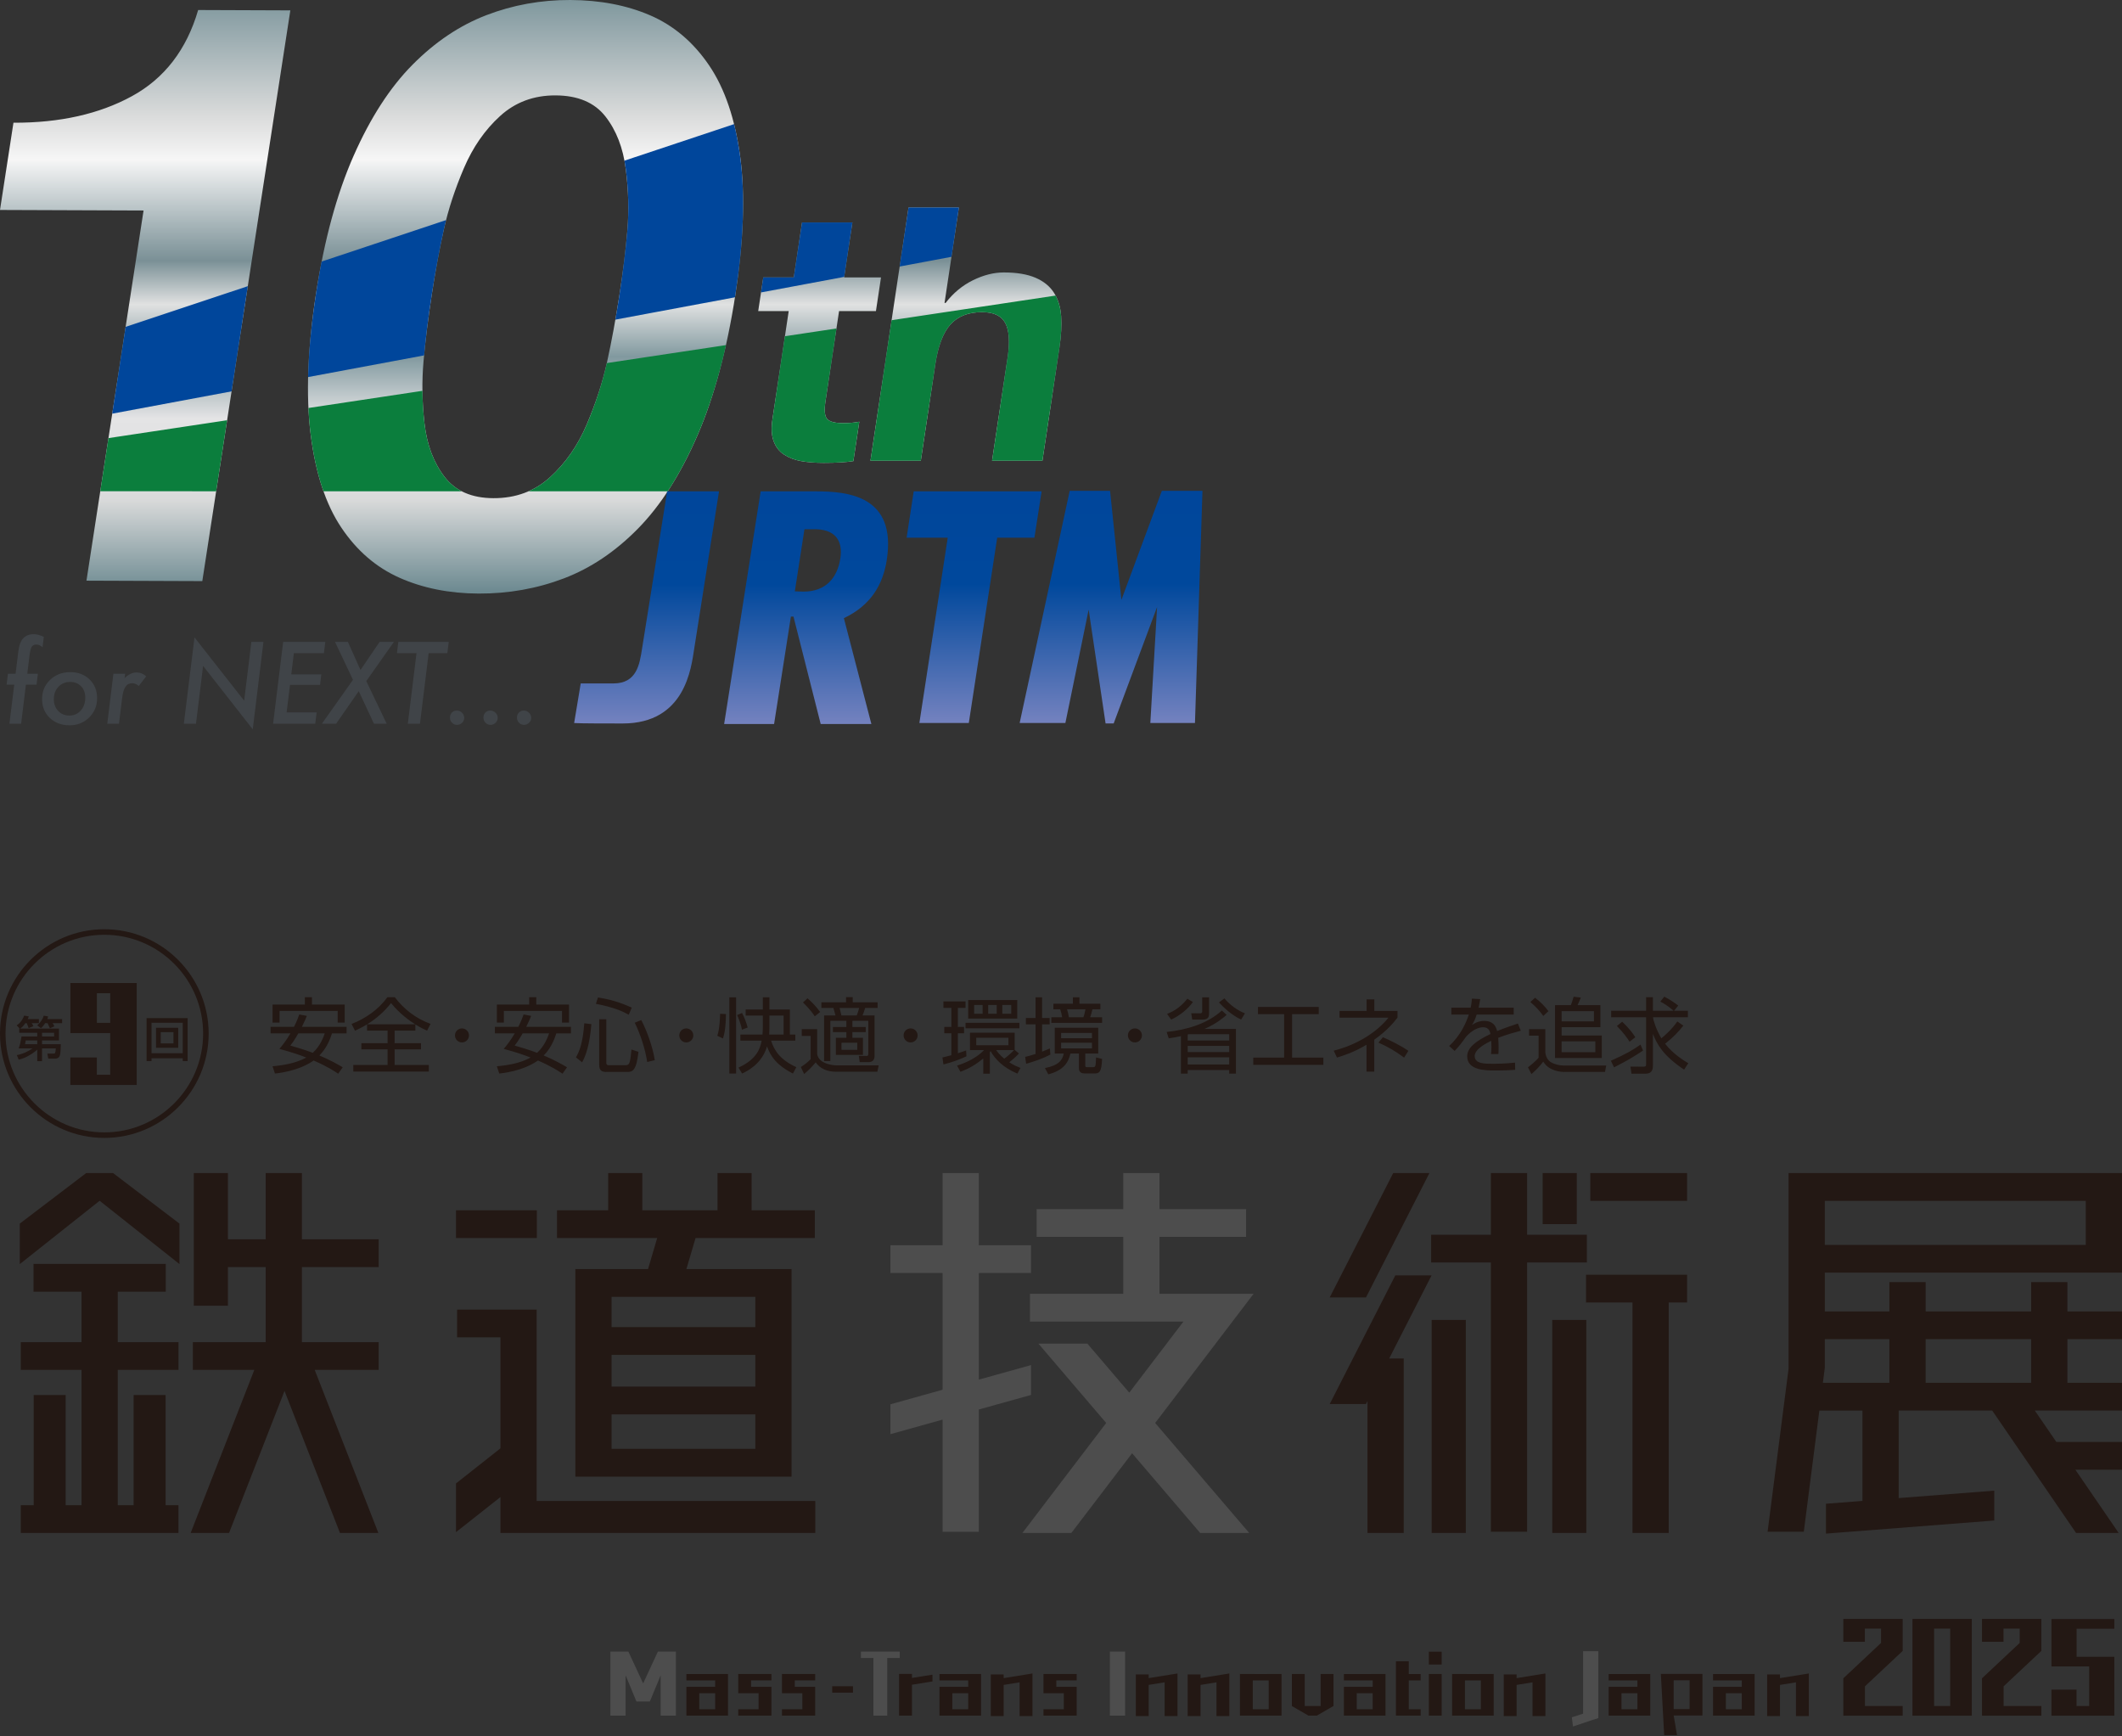
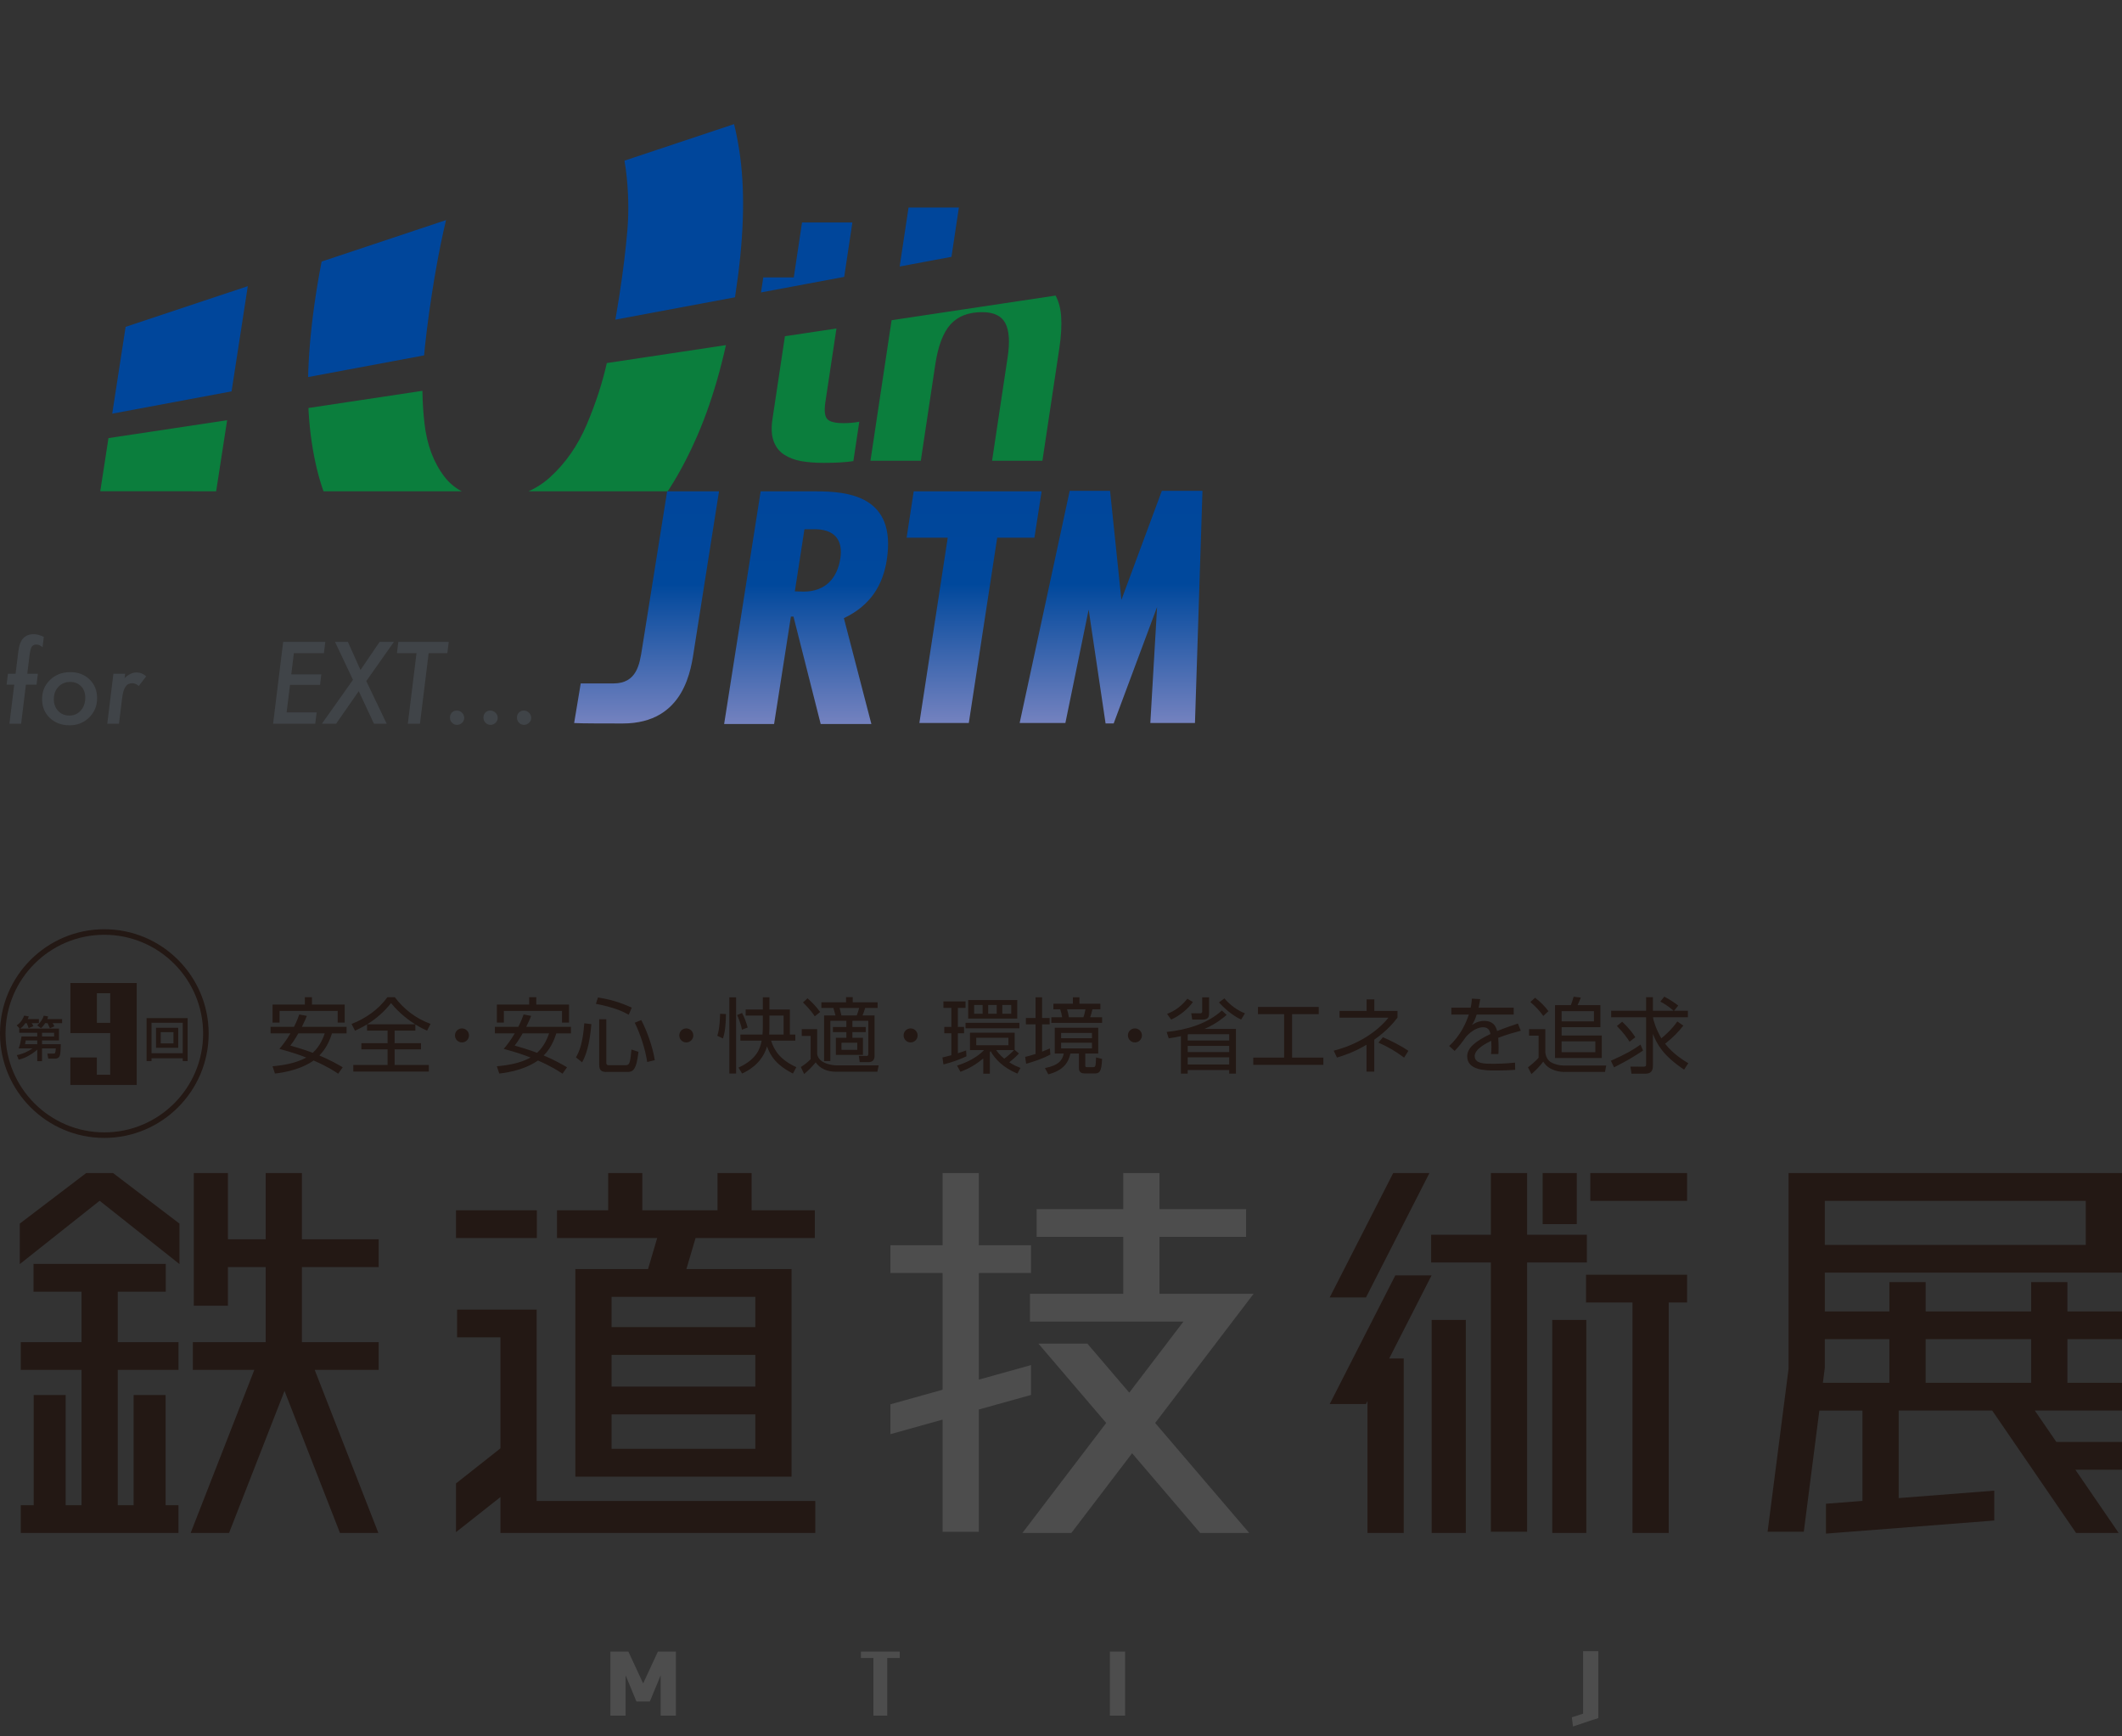
<svg xmlns="http://www.w3.org/2000/svg" id="_レイヤー_1" data-name="レイヤー_1" version="1.1" viewBox="0 0 440 360">
  <rect x="0" y="0" width="440" height="360" fill="#333333" stroke="none" />
  <defs>
    <style>
      .st0 {
        fill: url(#_名称未設定グラデーション_5);
      }

      .st1 {
        fill: #4d4d4d;
      }

      .st2 {
        fill: #404448;
      }

      .st3 {
        fill: url(#_名称未設定グラデーション_2);
      }

      .st4 {
        fill: none;
      }

      .st5 {
        fill: url(#_名称未設定グラデーション);
      }

      .st6 {
        isolation: isolate;
      }

      .st7 {
        fill: #0b7e3d;
      }

      .st8 {
        fill: #00469b;
      }

      .st9 {
        fill: url(#_名称未設定グラデーション_4);
      }

      .st10 {
        fill: url(#_名称未設定グラデーション_3);
      }

      .st11 {
        mix-blend-mode: multiply;
      }

      .st12 {
        fill: #231814;
      }

      .st13 {
        clip-path: url(#clippath);
      }
    </style>
    <linearGradient id="_名称未設定グラデーション" data-name="名称未設定グラデーション" x1="110.04" y1="238.937" x2="110.04" y2="362" gradientTransform="translate(0 362) scale(1 -1)" gradientUnits="userSpaceOnUse">
      <stop offset=".004" stop-color="#6d8a91" />
      <stop offset=".16" stop-color="#dadbdb" />
      <stop offset=".295" stop-color="#e4e4e5" />
      <stop offset=".399" stop-color="#81999f" />
      <stop offset=".487" stop-color="#e0e1e1" />
      <stop offset=".561" stop-color="#7a9096" />
      <stop offset=".731" stop-color="#f6f6f6" />
      <stop offset=".805" stop-color="#dadbdb" />
      <stop offset=".998" stop-color="#80989e" />
    </linearGradient>
    <clipPath id="clippath">
      <path class="st4" d="M41.948,120.479l-24.018-.091,11.839-76.745-29.769-.112,2.79-18.088c9.583.036,17.764-1.793,24.54-5.489,6.774-3.695,11.36-9.654,13.758-17.877l19.113.072-18.254,118.33h0ZM73.321,32.306c3.471-7.879,7.545-14.179,12.223-18.897,4.676-4.719,9.773-8.138,15.291-10.261C106.35,1.029,112.154-.023,118.244,0c6.2.024,11.734,1.088,16.6,3.192,4.864,2.107,8.93,5.56,12.194,10.364,3.263,4.806,5.414,11.158,6.454,19.053,1.037,7.898.697,17.424-1.024,28.581-1.756,11.384-4.384,21.1-7.882,29.147-3.499,8.05-7.591,14.462-12.275,19.235-4.687,4.777-9.816,8.225-15.389,10.344-5.573,2.12-11.463,3.171-17.663,3.147-6.089-.023-11.563-1.117-16.419-3.276-4.857-2.159-8.889-5.641-12.096-10.447-3.21-4.804-5.319-11.24-6.33-19.306-1.014-8.065-.64-17.789,1.116-29.173,1.721-11.157,4.316-20.675,7.79-28.556h0ZM87.82,74.9c-.372,4.227-.302,8.54.204,12.94.506,4.4,1.886,8.07,4.141,11.009,2.254,2.942,5.635,4.419,10.147,4.436,4.622.018,8.54-1.432,11.757-4.353,3.213-2.919,5.753-6.575,7.615-10.965,1.862-4.391,3.259-8.699,4.194-12.924.932-4.224,1.791-8.873,2.574-13.944.747-4.844,1.292-9.298,1.637-13.357.343-4.058.234-8.287-.327-12.686-.564-4.4-1.975-8.042-4.238-10.926-2.263-2.885-5.707-4.334-10.329-4.352-4.512-.017-8.34,1.406-11.49,4.27-3.15,2.863-5.652,6.464-7.505,10.797-1.853,4.335-3.24,8.558-4.155,12.67-.918,4.114-1.749,8.593-2.496,13.437-.783,5.071-1.359,9.721-1.728,13.947h0ZM175.032,57.514h7.646l-1.051,6.984h-7.646l-2.831,18.82c-.265,1.764-.148,2.941.352,3.529.5.588,1.632.882,3.396.882,1.176,0,2.268-.098,3.279-.294l-1.228,8.161c-1.506.245-3.559.368-6.157.368-1.764,0-3.326-.123-4.687-.368-1.36-.244-2.541-.699-3.545-1.36-1.003-.662-1.722-1.592-2.153-2.793-.433-1.201-.512-2.708-.239-4.522l3.372-22.423h-6.323l1.05-6.984h6.323l1.714-11.396h10.44l-1.714,11.396h.002ZM188.385,43.031h10.44l-2.974,19.776h.221c1.584-2.059,3.474-3.626,5.67-4.705,2.195-1.078,4.324-1.618,6.382-1.618,2.695,0,4.894.368,6.598,1.103,1.702.735,2.98,1.777,3.831,3.124.851,1.349,1.343,2.966,1.476,4.852.131,1.887.011,4.08-.365,6.58l-3.516,23.379h-10.44l3.229-21.468c.479-3.185.318-5.538-.482-7.058-.801-1.519-2.403-2.279-4.804-2.279-2.843,0-5.029.846-6.557,2.537-1.53,1.691-2.584,4.473-3.166,8.344l-2.997,19.924h-10.44l7.895-52.493v.002Z" />
    </clipPath>
    <linearGradient id="_名称未設定グラデーション_2" data-name="名称未設定グラデーション 2" x1="201.983" y1="260.127" x2="201.983" y2="212.112" gradientTransform="translate(0 362) scale(1 -1)" gradientUnits="userSpaceOnUse">
      <stop offset="0" stop-color="#00469b" />
      <stop offset=".4" stop-color="#00489c" />
      <stop offset="1" stop-color="#7482bf" />
    </linearGradient>
    <linearGradient id="_名称未設定グラデーション_3" data-name="名称未設定グラデーション 3" x1="230.382" y1="260.24" x2="230.382" y2="212.013" gradientTransform="translate(0 362) scale(1 -1)" gradientUnits="userSpaceOnUse">
      <stop offset="0" stop-color="#00469b" />
      <stop offset=".4" stop-color="#00489c" />
      <stop offset="1" stop-color="#7482bf" />
    </linearGradient>
    <linearGradient id="_名称未設定グラデーション_4" data-name="名称未設定グラデーション 4" x1="134.069" y1="260.127" x2="134.069" y2="212.003" gradientTransform="translate(0 362) scale(1 -1)" gradientUnits="userSpaceOnUse">
      <stop offset="0" stop-color="#00469b" />
      <stop offset=".4" stop-color="#00489c" />
      <stop offset="1" stop-color="#7482bf" />
    </linearGradient>
    <linearGradient id="_名称未設定グラデーション_5" data-name="名称未設定グラデーション 5" x1="167.149" y1="260.127" x2="167.149" y2="211.894" gradientTransform="translate(0 362) scale(1 -1)" gradientUnits="userSpaceOnUse">
      <stop offset="0" stop-color="#00469b" />
      <stop offset=".4" stop-color="#00489c" />
      <stop offset="1" stop-color="#7482bf" />
    </linearGradient>
  </defs>
  <g class="st6">
    <g>
      <g>
        <g>
          <path class="st2" d="M5.371,141.944l-.989,8.099H1.953l1-8.099h-1.583l.275-2.253h1.583l.571-4.627c.146-1.23.48-2.135,1-2.714.52-.578,1.264-.868,2.231-.868.586,0,1.271.187,2.055.56l-.264,2.132c-.454-.366-.872-.549-1.253-.549-.439,0-.766.15-.978.45-.198.3-.348.854-.451,1.66l-.484,3.956h2.198l-.275,2.253h-2.209.002Z" />
          <path class="st2" d="M20.131,144.768c0,1.583-.549,2.912-1.648,3.989-1.092,1.077-2.44,1.616-4.044,1.616-1.678,0-3.048-.509-4.11-1.527-1.07-1.025-1.605-2.322-1.605-3.89,0-1.605.553-2.938,1.66-4,1.114-1.07,2.506-1.605,4.176-1.605,1.641,0,2.978.505,4.011,1.517,1.04.996,1.561,2.297,1.561,3.901h-.001ZM17.68,144.647c0-.996-.289-1.784-.868-2.363-.579-.6-1.337-.901-2.275-.901-.975,0-1.78.333-2.418,1-.637.674-.956,1.521-.956,2.539,0,1.026.3,1.85.901,2.473.601.638,1.378.956,2.33.956s1.736-.348,2.352-1.045c.623-.688.934-1.575.934-2.659h0Z" />
          <path class="st2" d="M25.945,139.691l-.11.891c.82-.777,1.648-1.165,2.484-1.165.732,0,1.399.268,2,.802l-1.549,2c-.447-.381-.894-.572-1.341-.572-.308,0-.579.061-.813.181-.235.122-.438.312-.61.572s-.315.595-.429,1.005-.203.901-.269,1.472l-.637,5.165h-2.429l1.275-10.352h2.429,0Z" />
-           <path class="st2" d="M54.628,133.075l-2.22,18.133-10.297-13.144-1.473,11.979h-2.517l2.209-17.892,10.297,13.122,1.495-12.199h2.506Z" />
          <path class="st2" d="M67.453,133.075l-.286,2.341h-6.231l-.539,4.396h6.231l-.263,2.177h-6.231l-.703,5.715h6.231l-.297,2.341h-8.737l2.088-16.968h8.737v-.002Z" />
          <path class="st2" d="M75.948,141.207l4.231,8.836h-2.638l-3.154-6.748-4.693,6.748h-2.946l6.44-9.1-3.725-7.868h2.671l2.616,5.835,3.967-5.835h2.967l-5.737,8.132h.001Z" />
          <path class="st2" d="M88.883,135.416l-1.802,14.627h-2.517l1.802-14.627h-4.056l.286-2.341h10.451l-.285,2.341h-3.879Z" />
          <path class="st2" d="M96.257,148.845c0,.388-.15.725-.45,1.011-.3.285-.648.428-1.044.428-.403,0-.747-.146-1.033-.439-.286-.293-.429-.652-.429-1.077,0-.41.132-.754.395-1.033.278-.278.612-.418,1-.418.432,0,.799.151,1.099.451.308.3.462.659.462,1.077Z" />
          <path class="st2" d="M103.202,148.845c0,.388-.15.725-.45,1.011-.3.285-.648.428-1.044.428-.403,0-.747-.146-1.033-.439-.286-.293-.429-.652-.429-1.077,0-.41.132-.754.395-1.033.278-.278.612-.418,1-.418.432,0,.799.151,1.099.451.308.3.462.659.462,1.077Z" />
          <path class="st2" d="M110.148,148.845c0,.388-.15.725-.45,1.011-.3.285-.648.428-1.044.428-.403,0-.747-.146-1.033-.439-.286-.293-.429-.652-.429-1.077,0-.41.132-.754.395-1.033.278-.278.612-.418,1-.418.432,0,.799.151,1.099.451.308.3.462.659.462,1.077Z" />
        </g>
-         <path class="st5" d="M41.948,120.479l-24.018-.091,11.839-76.745-29.769-.112,2.79-18.088c9.583.036,17.764-1.793,24.54-5.489,6.774-3.695,11.36-9.654,13.758-17.877l19.113.072-18.254,118.33h0ZM73.321,32.306c3.471-7.879,7.545-14.179,12.223-18.897,4.676-4.719,9.773-8.138,15.291-10.261C106.35,1.029,112.154-.023,118.244,0c6.2.024,11.734,1.088,16.6,3.192,4.864,2.107,8.93,5.56,12.194,10.364,3.263,4.806,5.414,11.158,6.454,19.053,1.037,7.898.697,17.424-1.024,28.581-1.756,11.384-4.384,21.1-7.882,29.147-3.499,8.05-7.591,14.462-12.275,19.235-4.687,4.777-9.816,8.225-15.389,10.344-5.573,2.12-11.463,3.171-17.663,3.147-6.089-.023-11.563-1.117-16.419-3.276-4.857-2.159-8.889-5.641-12.096-10.447-3.21-4.804-5.319-11.24-6.33-19.306-1.014-8.065-.64-17.789,1.116-29.173,1.721-11.157,4.316-20.675,7.79-28.556h0ZM87.82,74.9c-.372,4.227-.302,8.54.204,12.94s1.886,8.07,4.141,11.009c2.254,2.942,5.635,4.419,10.147,4.436,4.622.018,8.54-1.432,11.757-4.353,3.213-2.919,5.753-6.575,7.615-10.965,1.862-4.391,3.259-8.699,4.194-12.924.932-4.224,1.791-8.873,2.574-13.944.747-4.844,1.292-9.298,1.637-13.357.343-4.058.234-8.287-.327-12.686-.564-4.4-1.975-8.042-4.238-10.926-2.263-2.885-5.707-4.334-10.329-4.352-4.512-.017-8.34,1.406-11.49,4.27-3.15,2.863-5.652,6.464-7.505,10.797-1.853,4.335-3.24,8.558-4.155,12.67-.918,4.114-1.749,8.593-2.496,13.437-.783,5.071-1.359,9.721-1.728,13.947h0ZM175.032,57.514h7.646l-1.051,6.984h-7.646l-2.831,18.82c-.265,1.764-.148,2.941.352,3.529s1.632.882,3.396.882c1.176,0,2.268-.098,3.279-.294l-1.228,8.161c-1.506.245-3.559.368-6.157.368-1.764,0-3.326-.123-4.687-.368-1.36-.244-2.541-.699-3.545-1.36-1.003-.662-1.722-1.592-2.153-2.793-.433-1.201-.512-2.708-.239-4.522l3.372-22.423h-6.323l1.05-6.984h6.323l1.714-11.396h10.44l-1.714,11.396h.002ZM188.385,43.031h10.44l-2.974,19.776h.221c1.584-2.059,3.474-3.626,5.67-4.705,2.195-1.078,4.324-1.618,6.382-1.618,2.695,0,4.894.368,6.598,1.103,1.702.735,2.98,1.777,3.831,3.124.851,1.349,1.343,2.966,1.476,4.852.131,1.887.011,4.08-.365,6.58l-3.516,23.379h-10.44l3.229-21.468c.479-3.185.318-5.538-.482-7.058-.801-1.519-2.403-2.279-4.804-2.279-2.843,0-5.029.846-6.557,2.537-1.53,1.691-2.584,4.473-3.166,8.344l-2.997,19.924h-10.44l7.895-52.493v.002Z" />
        <g class="st13">
          <g class="st11">
            <path class="st7" d="M395.244,34.895c-17.913,2.454-437.306,65.638-444.745,66.81l.046.137s425.75.057,432.708.022l11.991-66.97h0Z" />
            <path class="st8" d="M387.145-52.56S-53.687,94.374-54.205,94.477c-2.485.827-2.689,2.485-2.223,3.885.442,1.329,1.757,2.12,3.856,1.678,9.118-1.972,427.464-79.784,447.735-83.951,0,0-8.018-68.649-8.018-68.649Z" />
          </g>
        </g>
        <g>
          <polygon class="st3" points="200.885 149.888 190.636 149.888 196.513 111.481 187.987 111.481 189.459 101.873 215.978 101.873 214.491 111.481 206.772 111.481 200.885 149.888" />
          <polygon class="st10" points="221.806 101.76 230.175 101.76 232.523 124.37 240.911 101.76 249.334 101.76 247.778 149.888 238.523 149.888 239.922 125.856 230.923 149.987 229.244 149.987 225.735 126.392 220.91 149.888 211.429 149.888 221.806 101.76" />
          <path class="st9" d="M120.414,141.692h6.788c4.859,0,5.42-4.001,5.927-7.192l5.203-32.627h10.756l-5.144,32.627c-.625,3.963-1.837,15.497-14.842,15.497-2.57,0-9.151,0-10.052-.094l1.364-8.211Z" />
          <path class="st0" d="M150.152,150.105l7.571-48.232h11.538c6.562,0,16.619.931,14.63,14.108-.797,5.312-3.387,9.555-8.91,12.179l5.7,21.946h-10.51l-5.641-22.27h-.537l-3.485,22.27h-10.357,0ZM164.812,122.597l1.782.058c4.725,0,7.044-2.944,7.654-6.901.527-3.461-.832-6.282-6.055-6.021h-1.392l-1.989,12.863h0Z" />
        </g>
      </g>
      <g>
-         <path class="st12" d="M248.933,347.158h-2.668v8.638h2.668v-6.47l3.307-.531v7.001h2.666v-8.839l-5.973.962v-.761h0ZM262.779,347.067h-2.721v-.004h-2.952v8.628h8.625v-8.628h-2.953v.004h.001ZM263.07,354.365h-3.304v-5.972h3.304v5.972ZM238.184,347.158h-2.668v8.638h2.668v-6.47l3.306-.531v7.001h2.667v-8.839l-5.973.962v-.761h0ZM216.366,351.049h4.222v3.316h-4.222v1.327h6.883v-5.971h-4.222v-1.332h4.222v-1.325h-6.883v3.985h0ZM200.471,347.067h-5.673v1.326h5.963v1.327h-5.963v5.972h8.625v-8.628h-2.952v.004h0ZM200.761,354.365h-3.301v-3.318h3.301v3.318ZM153.075,351.049h4.222v3.316h-4.222v1.327h6.883v-5.971h-4.221v-1.332h4.221v-1.325h-6.883v3.985h0ZM208.111,347.158h-2.668v8.638h2.668v-6.47l3.306-.531v7.001h2.669v-8.839l-5.974.962v-.762h-.001ZM148.003,347.067h-5.673v1.326h5.963v1.327h-5.963v5.972h8.625v-8.628h-2.952v.004h0ZM148.293,354.365h-3.302v-3.318h3.302v3.318ZM162.142,351.049h4.222v3.316h-4.222v1.327h6.882v-5.971h-4.222v-1.332h4.222v-1.325h-6.882v3.985h0ZM189.095,347.054h-2.668v8.638h2.668v-6.4l4.254-.682v-1.407l-4.254.682v-.831ZM172.555,350.937h4.315v-1.326h-4.315v1.326ZM273.84,353.702h-3.304v-6.638h-2.659v6.651l3.441,1.978h1.73l.002-.002v.002l3.444-1.99h.008v-6.638h-2.662v6.638h0ZM345.069,359.733h2.662l-.688-4.065h3.011v.004h2.951v-8.627h-8.624l.688,12.688h0ZM347.042,348.37h3.301v5.97h-3.301v-5.97ZM339.232,347.067h-5.673v1.326h5.964v1.327h-5.964v5.972h8.625v-8.628h-2.952v.004h0ZM339.522,354.365h-3.302v-3.318h3.302v3.318ZM369.087,347.158h-2.669v8.638h2.669v-6.47l3.305-.531v7.001h2.667v-8.839l-5.972.962v-.761h0ZM314.47,347.158h-2.668v8.638h2.668v-6.47l3.304-.531v7.001h2.669v-8.839l-5.973.962v-.761h0ZM360.873,347.067h-5.672v1.326h5.963v1.327h-5.963v5.972h8.624v-8.628h-2.952v.004h0ZM361.164,354.365h-3.3v-3.318h3.3v3.318ZM296.273,355.692h2.662v-8.628h-2.662v8.628ZM284.337,347.067h-5.677v1.326h5.968v1.327h-5.968v5.972h8.628v-8.628h-2.952v.004h.001ZM284.628,354.365h-3.304v-3.318h3.304v3.318ZM292.107,344.424h-2.66v11.268h5.129v-1.327h-2.469v-5.967h2.469v-1.328h-2.469v-2.646ZM296.273,345.098h2.662v-2.655h-2.662v2.655ZM306.769,347.067h-2.72v-.004h-2.95v8.628h8.624v-8.628h-2.953v.004h0ZM307.062,354.365h-3.304v-5.972h3.304v5.972ZM396.548,355.706h12.306v-20.061h-12.306v20.061ZM401.037,337.653h3.334v16.047h-3.334v-16.047ZM382.216,340.389h4.467v-2.736h3.354v2.971l-7.821,7.338v7.745h12.306v-2.007h-7.822v-4.077l7.822-7.339v-6.637h-12.306v4.743h0ZM410.966,340.389h4.467v-2.736h3.354v2.971l-7.821,7.338v7.745h12.306v-2.007h-7.822v-4.077l7.822-7.339v-6.637h-12.306v4.743h0ZM433.212,337.672h5.201v-2.007h-13.044v9.84h7.828v8.199h-2.627v-3.394h-5.201v5.401h13.044v-12.213h-7.828v-5.826h2.627Z" />
        <path class="st1" d="M178.52,343.75h2.585v11.942h2.869v-11.942h2.586v-1.327h-8.04v1.327h0ZM133.357,349.021l-3.055-6.596h-3.737v13.269h3.16v-8.356l2.24,5.424h2.785l2.241-5.424v8.356h3.159v-13.269h-3.737l-3.055,6.596h-.001ZM230.135,355.692h3.16v-13.268h-3.16v13.268ZM328.254,342.348v12.949l-2.326.74.229,1.91,5.255-1.747v-13.852h-3.158Z" />
        <g>
          <path class="st12" d="M170.057,209.815c-.821-1.146-1.813-2.155-2.616-2.84l-.941.855c1.539,1.504,2.138,2.429,2.445,2.891l1.111-.907h0ZM314.741,212.209c-1.128.376-2.668.888-4.309,1.555-.462-1.88-1.762-2.103-2.651-2.103-1.316,0-2.086.53-2.565.855.326-.547.633-1.06.976-2.171h7.678v-1.419h-7.286c.188-.873.258-1.317.343-1.779l-1.729-.102c-.033.462-.051.906-.255,1.881h-4.003v1.419h3.625c-.512,1.557-1.642,4.292-4.086,6.515l1.147,1.027c1.145-1.249,1.265-1.42,2.41-3.01,1.265-1.333,2.499-1.899,3.504-1.899.925,0,1.352.513,1.507,1.402-3.199,1.522-4.823,2.925-4.823,4.618,0,2.941,3.865,2.941,5.78,2.941,2.239,0,3.489-.085,4.172-.137l-.033-1.488c-2.105.206-3.729.239-4.48.239-1.814,0-3.882,0-3.882-1.606,0-1.488,2.565-2.737,3.436-3.163.017.358.035.871.035,1.248,0,.735-.035,1.026-.087,1.505h1.525c.033-.343.049-.752.049-1.402,0-.513-.016-1.265-.082-1.967,1.827-.701,3.4-1.128,4.684-1.47l-.599-1.487v-.002ZM104.478,209.593h12.055v2.411h1.454v-3.728h-6.789v-1.538h-1.47v1.538h-6.704v3.728h1.454v-2.411ZM285.824,216.159c2.035.923,3.456,1.727,5.318,3.112l.889-1.402c-1.504-1.06-4-2.291-5.282-2.822l-.925,1.112ZM173.239,210.532h-2.36v9.456h1.299v-8.344h3.318v1.282h-2.787v1.06h2.787v1.181h-2.172v3.54h5.61v-3.54h-2.189v-1.181h2.77v-1.06h-2.77v-1.282h3.3v6.856c0,.394-.154.429-.377.429l-1.59-.018.188,1.3h1.813c.888,0,1.265-.497,1.265-1.317v-8.362h-2.497c.241-.581.377-.974.548-1.556h2.581v-1.163h-5.163v-1.077h-1.385v1.077h-5.114v1.163h2.497c.051.137.36,1.283.428,1.556h0ZM177.753,216.192v1.472h-3.267v-1.472h3.267ZM178.147,208.977c-.052.223-.308,1.111-.497,1.556h-3.18c-.155-.667-.171-.751-.376-1.556h4.053ZM289.775,210.977v-1.385h-4.806v-2.395h-1.607v2.395h-5.606v1.402h10.139c-2.377,2.974-6.413,5.592-11.355,6.841l.683,1.419c1.18-.343,3.523-1.077,6.123-2.651v5.575h1.607v-6.618c2.752-1.932,4.102-3.659,4.822-4.583h0ZM57.965,209.593h12.055v2.411h1.454v-3.728h-6.788v-1.538h-1.471v1.538h-6.704v3.728h1.453v-2.411h0ZM226.522,209.25h1.642v-1.146h-4.344v-1.334h-1.351v1.334h-4.051v1.146h1.418c.171.479.343,1.214.395,1.659h-2.241v1.164h10.533v-1.164h-2.48c.17-.495.289-.889.479-1.659h0ZM224.64,210.909h-3.009c-.051-.463-.224-1.18-.376-1.659h3.814c-.069.461-.258,1.249-.429,1.659h0ZM86.13,213.679v-1.282c1.06.667,1.83,1.008,2.428,1.282l.718-1.402c-3.147-1.146-5.678-3.197-7.404-5.524h-1.557c-1.898,2.651-4.702,4.498-7.421,5.541l.719,1.402c.616-.291,1.334-.616,2.496-1.317v1.3h4.258v2.599h-5.437v1.283h5.437v3.231h-7.114v1.368h15.664v-1.368h-7.096v-3.231h5.471v-1.283h-5.471v-2.599h4.309,0ZM76.126,212.362c1.898-1.146,3.574-2.651,4.959-4.395,1.83,2.275,3.932,3.711,4.993,4.395h-9.952ZM200.205,213.2h11.167v-1.145h-11.167v1.145h0ZM63.626,210.618l-1.573-.291c-.206.599-.497,1.403-1.095,2.566h-4.856v1.35h4.121c-.94,1.625-1.778,2.616-2.291,3.216,2.667.734,4.189,1.248,5.575,1.795-2.138,1.18-4.703,1.607-6.994,1.812l.496,1.505c4.446-.461,7.079-2.018,8.02-2.701,2.805,1.213,4.326,2.222,5.096,2.736l.94-1.334c-.991-.581-2.668-1.539-4.84-2.444.667-.684,1.795-1.967,2.617-4.583h3.026v-1.35h-9.268c.616-1.249.837-1.813,1.026-2.275v-.002ZM67.336,214.243c-.188.565-.838,2.531-2.48,4.035-1.71-.65-3.42-1.145-4.651-1.505.342-.444.838-1.094,1.659-2.531h5.472ZM332.134,214.688h-8.33v-1.728h8.037v-4.566h-4.736c.155-.257.531-1.18.683-1.574l-1.487-.171c-.171.53-.392,1.316-.582,1.744h-3.282v10.961h9.696v-4.668.002ZM323.804,209.643h6.702v2.121h-6.702v-2.121ZM330.799,218.143h-6.995v-2.24h6.995v2.24ZM320.009,210.635l1.058-.992c-.596-.855-1.727-2.018-2.769-2.787l-.974.89c1.162,1.009,1.778,1.659,2.685,2.89h0ZM210.928,207.335h-10.175v3.847h10.175v-3.847ZM203.745,210.174h-1.76v-1.813h1.76v1.813ZM206.669,210.174h-1.762v-1.813h1.762v1.813ZM209.678,210.174h-1.846v-1.813h1.846v1.813ZM345.265,216.398c1.779-1.419,2.771-2.48,3.778-3.761l-1.248-.855c-1.23,1.795-2.992,3.231-3.316,3.488-1.162-1.965-1.727-3.984-1.727-4.36h7.234v-1.351h-2.856l.854-1.078c-.547-.411-1.589-1.196-2.889-1.846l-.821,1.026c1.591.838,2.497,1.675,2.736,1.898h-4.276v-2.821h-1.417v2.821h-7.235v1.351h7.235v9.781c0,.308-.07.461-.514.461l-2.734-.018.22,1.471h2.889c1.044,0,1.556-.496,1.556-1.642v-6.618c.822,2.086,2.035,4.462,6.465,7.421l.87-1.332c-.75-.446-3.161-1.898-4.803-4.036h-.001ZM247.214,211.388h2.187c1.302,0,1.302-.803,1.302-1.35v-3.266h-1.421v2.907c0,.376-.222.41-.445.41l-1.83-.017.207,1.317h0ZM340.168,216.569c-1.504,1.078-3.01,1.967-6.155,3.352l.667,1.368c3.095-1.606,3.504-1.846,6-3.471l-.512-1.249h0ZM321.872,220.382c-.889-.411-1.317-1.179-1.453-2.206v-4.805h-3.369v1.351h1.983v4.583c-.547.649-1.642,1.555-2.205,1.983l.716,1.403c.77-.65,1.779-1.659,2.446-2.582.289.411.716,1.061,1.76,1.557.84.392,1.743.58,2.685.58h8.363l.256-1.333h-8.858c-.889,0-1.76-.274-2.326-.53h.002ZM247.35,207.745l-1.145-.684c-1.694,2.155-3.49,2.855-4.207,3.147l.837,1.18c1.812-.803,3.556-2.274,4.515-3.642h0ZM336.356,211.832l-1.096.889c1.385,1.386,2.122,2.463,2.633,3.25l1.199-.924c-.357-.547-1.113-1.71-2.736-3.215h0ZM267.921,210.259h5.522v-1.487h-12.602v1.487h5.423v9.012h-6.397v1.504h14.534v-1.504h-6.48v-9.012ZM169.442,218.553v-5.181h-3.198v1.402h1.848v4.822c-.753.803-1.728,1.436-2.036,1.625l.684,1.454c1.214-1.06,1.3-1.164,2.395-2.412.376.496,1.436,1.933,4.24,1.933h8.551l.273-1.317h-8.806c-.495,0-3.609-.239-3.95-2.325h-.001ZM188.817,213.217c-.803,0-1.453.633-1.453,1.454,0,.803.65,1.453,1.453,1.453.786,0,1.454-.632,1.454-1.453s-.667-1.454-1.454-1.454ZM159.883,215.747h5.028v-1.248h-1.13v-5.199h-4.24v-2.53h-1.368v2.53h-3.557v1.249h3.557v2.308c0,.532-.017.941-.069,1.642h-4.583v1.248h4.412c-.274,1.472-.907,3.831-4.806,5.592l.753,1.231c1.009-.461,4.104-1.967,5.165-5.626.7,1.966,1.898,3.864,5.369,5.626l.718-1.317c-3.249-1.47-4.565-3.352-5.249-5.507h0ZM159.541,212.91v-2.36h2.941v3.95h-2.992c.051-.65.051-1.317.051-1.59h0ZM95.791,213.217c-.804,0-1.453.633-1.453,1.454,0,.803.65,1.453,1.453,1.453.787,0,1.453-.632,1.453-1.453s-.667-1.454-1.453-1.454ZM200.326,217.784c-.582.205-1.13.409-1.71.581v-4.139h1.281v-1.316h-1.281v-3.951h1.589v-1.333h-4.583v1.333h1.643v3.951h-1.472v1.316h1.472v4.549c-1.078.29-1.455.376-1.848.461l.205,1.454c1.95-.479,3.574-1.129,4.772-1.693l-.068-1.214h0ZM217.698,217.372c-.427.171-.819.359-1.623.668v-5.661h1.572v-1.317h-1.572v-4.292h-1.351v4.292h-2.001v1.317h2.001v6.14c-1.232.393-1.71.495-2.155.599l.204,1.436c1.796-.529,3.455-1.077,5.028-1.915l-.103-1.266h0ZM235.328,213.217c-.803,0-1.453.633-1.453,1.454,0,.803.65,1.453,1.453,1.453.788,0,1.455-.632,1.455-1.453s-.667-1.454-1.455-1.454ZM226.538,221.254h-1.145c-.342,0-.359-.068-.359-.496v-2.325h2.685v-5.352h-9.012v5.352h1.864c-.292,1.402-1.061,2.445-3.899,3.009l.7,1.3c3.18-.854,4.138-2.429,4.583-4.309h1.762v2.924c0,.392,0,1.196,1.178,1.196h2.053c.974,0,1.453-.205,1.573-3.01l-1.249-.308c-.067,2.018-.137,2.018-.735,2.018h.001ZM220.023,214.157h6.396v1.094h-6.396v-1.094ZM220.023,217.356v-1.164h6.396v1.164h-6.396ZM155.027,213.029c-.256-1.01-.684-2.12-1.164-3.009l-1.026.426c.085.155.769,1.728,1.009,3.044l1.181-.461ZM211.287,218.415l-.89-.735v-3.574h-9.269v3.608h2.909c-1.198,1.299-3.164,2.445-5.592,3.215l.701,1.283c1.966-.735,3.215-1.538,4.736-2.753v3.146h1.368v-4.463c.052-.068.102-.138.154-.206.89,1.59,2.532,3.386,5.558,4.651l.632-1.179c-.598-.239-1.419-.565-2.326-1.164.377-.291,1.369-1.111,2.019-1.83h0ZM202.428,216.706v-1.556h6.669v1.556h-6.669ZM206.567,217.715h3.693c-.444.478-1.249,1.232-2.035,1.777-.957-.802-1.385-1.385-1.658-1.777h0ZM254.343,210.414l-.99-.907c-3.01,2.77-7.355,4.018-11.443,4.445l.428,1.317c.821-.119,1.608-.239,2.531-.444v7.763h1.403v-.735h8.602v.735h1.4v-9.268h-6.514c2.445-1.06,3.865-2.291,4.583-2.906h0ZM254.874,220.69h-8.602v-1.471h8.602v1.471ZM254.874,218.125h-8.602v-1.283h8.602v1.283ZM254.874,214.414v1.317h-8.602v-1.249c.085-.016.188-.051.257-.068h8.345ZM119.424,219.22l1.282,1.026c1.214-2.154,1.693-5.266,1.915-7.918l-1.47-.17c-.308,4.138-1.026,5.865-1.728,7.062h0ZM110.138,210.618l-1.572-.291c-.205.599-.497,1.403-1.095,2.566h-4.857v1.35h4.122c-.941,1.625-1.778,2.616-2.292,3.216,2.667.734,4.19,1.248,5.574,1.795-2.136,1.18-4.702,1.607-6.994,1.812l.497,1.505c4.446-.461,7.079-2.018,8.02-2.701,2.804,1.213,4.326,2.222,5.095,2.736l.941-1.334c-.992-.581-2.668-1.539-4.84-2.444.667-.684,1.796-1.967,2.617-4.583h3.027v-1.35h-9.268c.616-1.249.838-1.813,1.026-2.275v-.002ZM113.849,214.243c-.188.565-.837,2.531-2.479,4.035-1.71-.65-3.42-1.145-4.651-1.505.342-.444.837-1.094,1.659-2.531h5.471ZM131.001,208.908c-2.565-1.145-4.497-1.71-7.011-2.103l-.427,1.316c3.746.718,5.575,1.573,6.806,2.257l.633-1.47h0ZM253.881,206.994l-1.128.837c.871.958,2.581,2.616,4.599,3.557l.788-1.3c-1.521-.564-3.198-1.813-4.259-3.094h0ZM151.23,222.571h1.402v-15.8h-1.402v15.8ZM148.733,214.739l1.163.565c.427-1.215.616-2.874.633-5.063l-1.215-.051c-.085,2.992-.393,3.984-.582,4.549h.001ZM142.304,213.217c-.804,0-1.453.633-1.453,1.454,0,.803.65,1.453,1.453,1.453.786,0,1.453-.632,1.453-1.453s-.667-1.454-1.453-1.454ZM131.617,212.037c1.094,2.223,2.155,5.319,2.582,8.139l1.574-.376c-.445-2.873-1.744-6.328-2.805-8.311l-1.351.547h0ZM130.522,220.314c-.085.206-.223.531-.821.531h-3.488c-.462,0-.496-.308-.496-.531v-8.994h-1.471v9.473c0,1.18.582,1.453,1.505,1.453h4.275c1.06,0,1.916-.119,2.36-4.171l-1.453-.479c-.069.719-.205,2.206-.41,2.719h0Z" />
          <g>
            <path class="st12" d="M21.633,235.921c-11.928,0-21.633-9.704-21.633-21.632s9.704-21.633,21.633-21.633,21.632,9.704,21.632,21.633-9.704,21.632-21.632,21.632ZM21.633,193.804c-11.296,0-20.485,9.19-20.485,20.485s9.19,20.484,20.485,20.484,20.485-9.189,20.485-20.484-9.189-20.485-20.485-20.485Z" />
            <path class="st12" d="M8.714,215.705h3.517v-2.456H4.209c.21-.16.56-.411,1.059-1.119h.27c.178.369.339.838.4,1.029l.989-.4c-.081-.2-.231-.46-.341-.629h1.479v-.847h-2.308c.099-.202.14-.343.209-.561l-.958-.16c-.14.37-.519,1.369-1.549,2.018l.619.669h-.088v.868h3.734v.769h-3.265c-.181,1.09-.261,1.579-.591,2.478h2.887c-1.008.678-2.138,1.198-3.265,1.38l.388.947c1.458-.3,3.077-1.347,3.846-2.078v2.397h.989v-2.647h2.857c-.09,1.078-.14,1.078-.509,1.078h-1.24l.19,1.039h1.449c.19,0,.56-.039.819-.369.208-.251.289-.92.331-2.617h-3.897v-.791.002ZM8.714,214.117h2.506v.769h-2.506s0-.769,0-.769ZM7.725,216.496h-2.536c.07-.27.13-.621.158-.791h2.378s0,.791,0,.791ZM30.393,211.081v8.908h1.028v-.586h6.472v.586h1.018v-8.908h-8.518ZM37.893,218.362h-6.472v-6.312h6.472v6.312ZM9.983,210.732l-.909-.149c-.221.708-.66,1.397-1.349,1.997l.77.59c.259-.242.509-.481.869-1.039h.499c.13.249.17.33.49,1.068l.92-.419c-.12-.27-.321-.6-.351-.649h1.958v-.847h-3.068c.081-.21.122-.343.172-.551h0ZM36.954,213.09h-4.604v4.155h4.604v-4.155ZM35.966,216.325h-2.636v-2.327h2.636v2.327Z" />
            <path class="st12" d="M14.593,203.808v10.375h8.253v8.645h-2.769v-3.579h-5.484v5.694h13.753v-21.135h-13.753ZM20.093,212.067v-6.143h2.759v6.143h-2.759Z" />
          </g>
        </g>
        <path class="st1" d="M213.779,283.018l-10.819,3.016v-22.101h10.819v-5.752h-10.819v-14.97h-7.513v14.97h-10.814v5.752h10.814v24.196l-10.814,3.021v6.191l10.814-3.018v23.252h7.513v-25.347l10.819-3.016v-6.195h0ZM259.937,268.24h-19.517v-11.807h17.96v-5.754h-17.96v-7.467h-7.508v7.467h-17.96v5.754h17.96v11.807h-19.344v5.754h31.826l-11.237,14.743-8.681-10.158h-10.153l14.052,16.442-17.378,22.803h10.153l12.593-16.522,14.12,16.522h10.162l-19.496-22.803,20.407-26.78h0Z" />
        <path class="st12" d="M296.857,317.823h7.081v-44.165h-7.081v44.165ZM289.32,264.422l-13.601,26.666h7.517l.312-.608v27.342h7.516v-36.172h-3.013l8.791-17.23h-7.52l-.002.002ZM326.951,243.213h-7.075v10.582h7.075v-10.582ZM296.392,243.211h-7.512l-13.162,25.784h7.517l13.158-25.784h-.001ZM321.86,317.823h7.068v-44.165h-7.068v44.165ZM329.747,243.211v5.754h20.077v-5.754h-20.077ZM329.042,255.995h-12.394v-12.784h-7.508v12.784h-12.395v5.754h12.395v55.829h7.508v-55.829h12.394v-5.754ZM328.866,270.042h9.632v47.782h7.515v-47.782h3.811v-5.761h-20.958v5.761Z" />
        <path class="st12" d="M440,263.855v-20.644h-69.14v40.588l-4.347,33.777h7.508l3.224-25.126h8.938v18.73l-7.567.588v6.191l34.903-2.714v-6.191l-19.825,1.54v-18.146h19.395l17.387,25.374h8.833l-8.981-13.106h9.673v-5.761h-13.614l-4.465-6.507h18.079v-5.756h-11.322v-9.048h11.322v-5.752h-11.322v-6.081h-7.516v6.081h-21.876v-6.081h-7.52v6.081h-13.39v-8.039h61.624v.002ZM378.376,248.965h54.112v9.136h-54.112v-9.136h0ZM399.286,277.646h21.876v9.048h-21.876v-9.048ZM391.766,277.646v9.048h-13.787l.397-3.097v-5.952h13.39,0Z" />
        <path class="st12" d="M134.37,263.112h-15.071v43.031h44.829v-43.031h-21.803l1.899-6.431h24.727v-5.756h-13.103v-7.714h-7.075v7.714h-15.591v-7.714h-7.076v7.714h-10.609v5.756h20.771l-1.899,6.431h0ZM156.619,300.389h-29.808v-7.154h29.808v7.154ZM156.619,287.481h-29.808v-6.577h29.808v6.577ZM156.619,268.871v6.273h-29.808v-6.273h29.808ZM111.315,250.925h-16.764v5.756h16.764v-5.756ZM111.278,311.191v-39.672h-16.496v5.752h8.984v23.012l-9.215,7.274v10.099l9.215-7.274v7.441h65.283v-6.633h-57.771,0Z" />
        <path class="st12" d="M17.865,243.211l-13.761,10.474v8.394l16.554-13.128,16.555,13.128v-8.394l-13.762-10.474h-5.587,0ZM24.417,267.801h9.953v-5.756H6.949v5.756h9.952v10.462H4.311v5.756h12.59v28.05h-3.283v-22.837h-6.635v22.837h-2.672v5.755h32.698v-5.755h-2.673v-22.837h-6.634v22.837h-3.285v-28.05h12.593v-5.756h-12.593s0-10.462,0-10.462ZM78.525,262.693v-5.754h-15.919v-13.728h-7.514v13.728h-7.829v-13.728h-7.077v27.503h7.077v-8.022h7.829v15.57h-15.103v5.756h12.744l-13.202,33.805h7.963l11.502-29.449,11.498,29.449h7.962l-13.2-33.805h13.269v-5.756h-15.919v-15.57h15.919Z" />
      </g>
    </g>
  </g>
</svg>